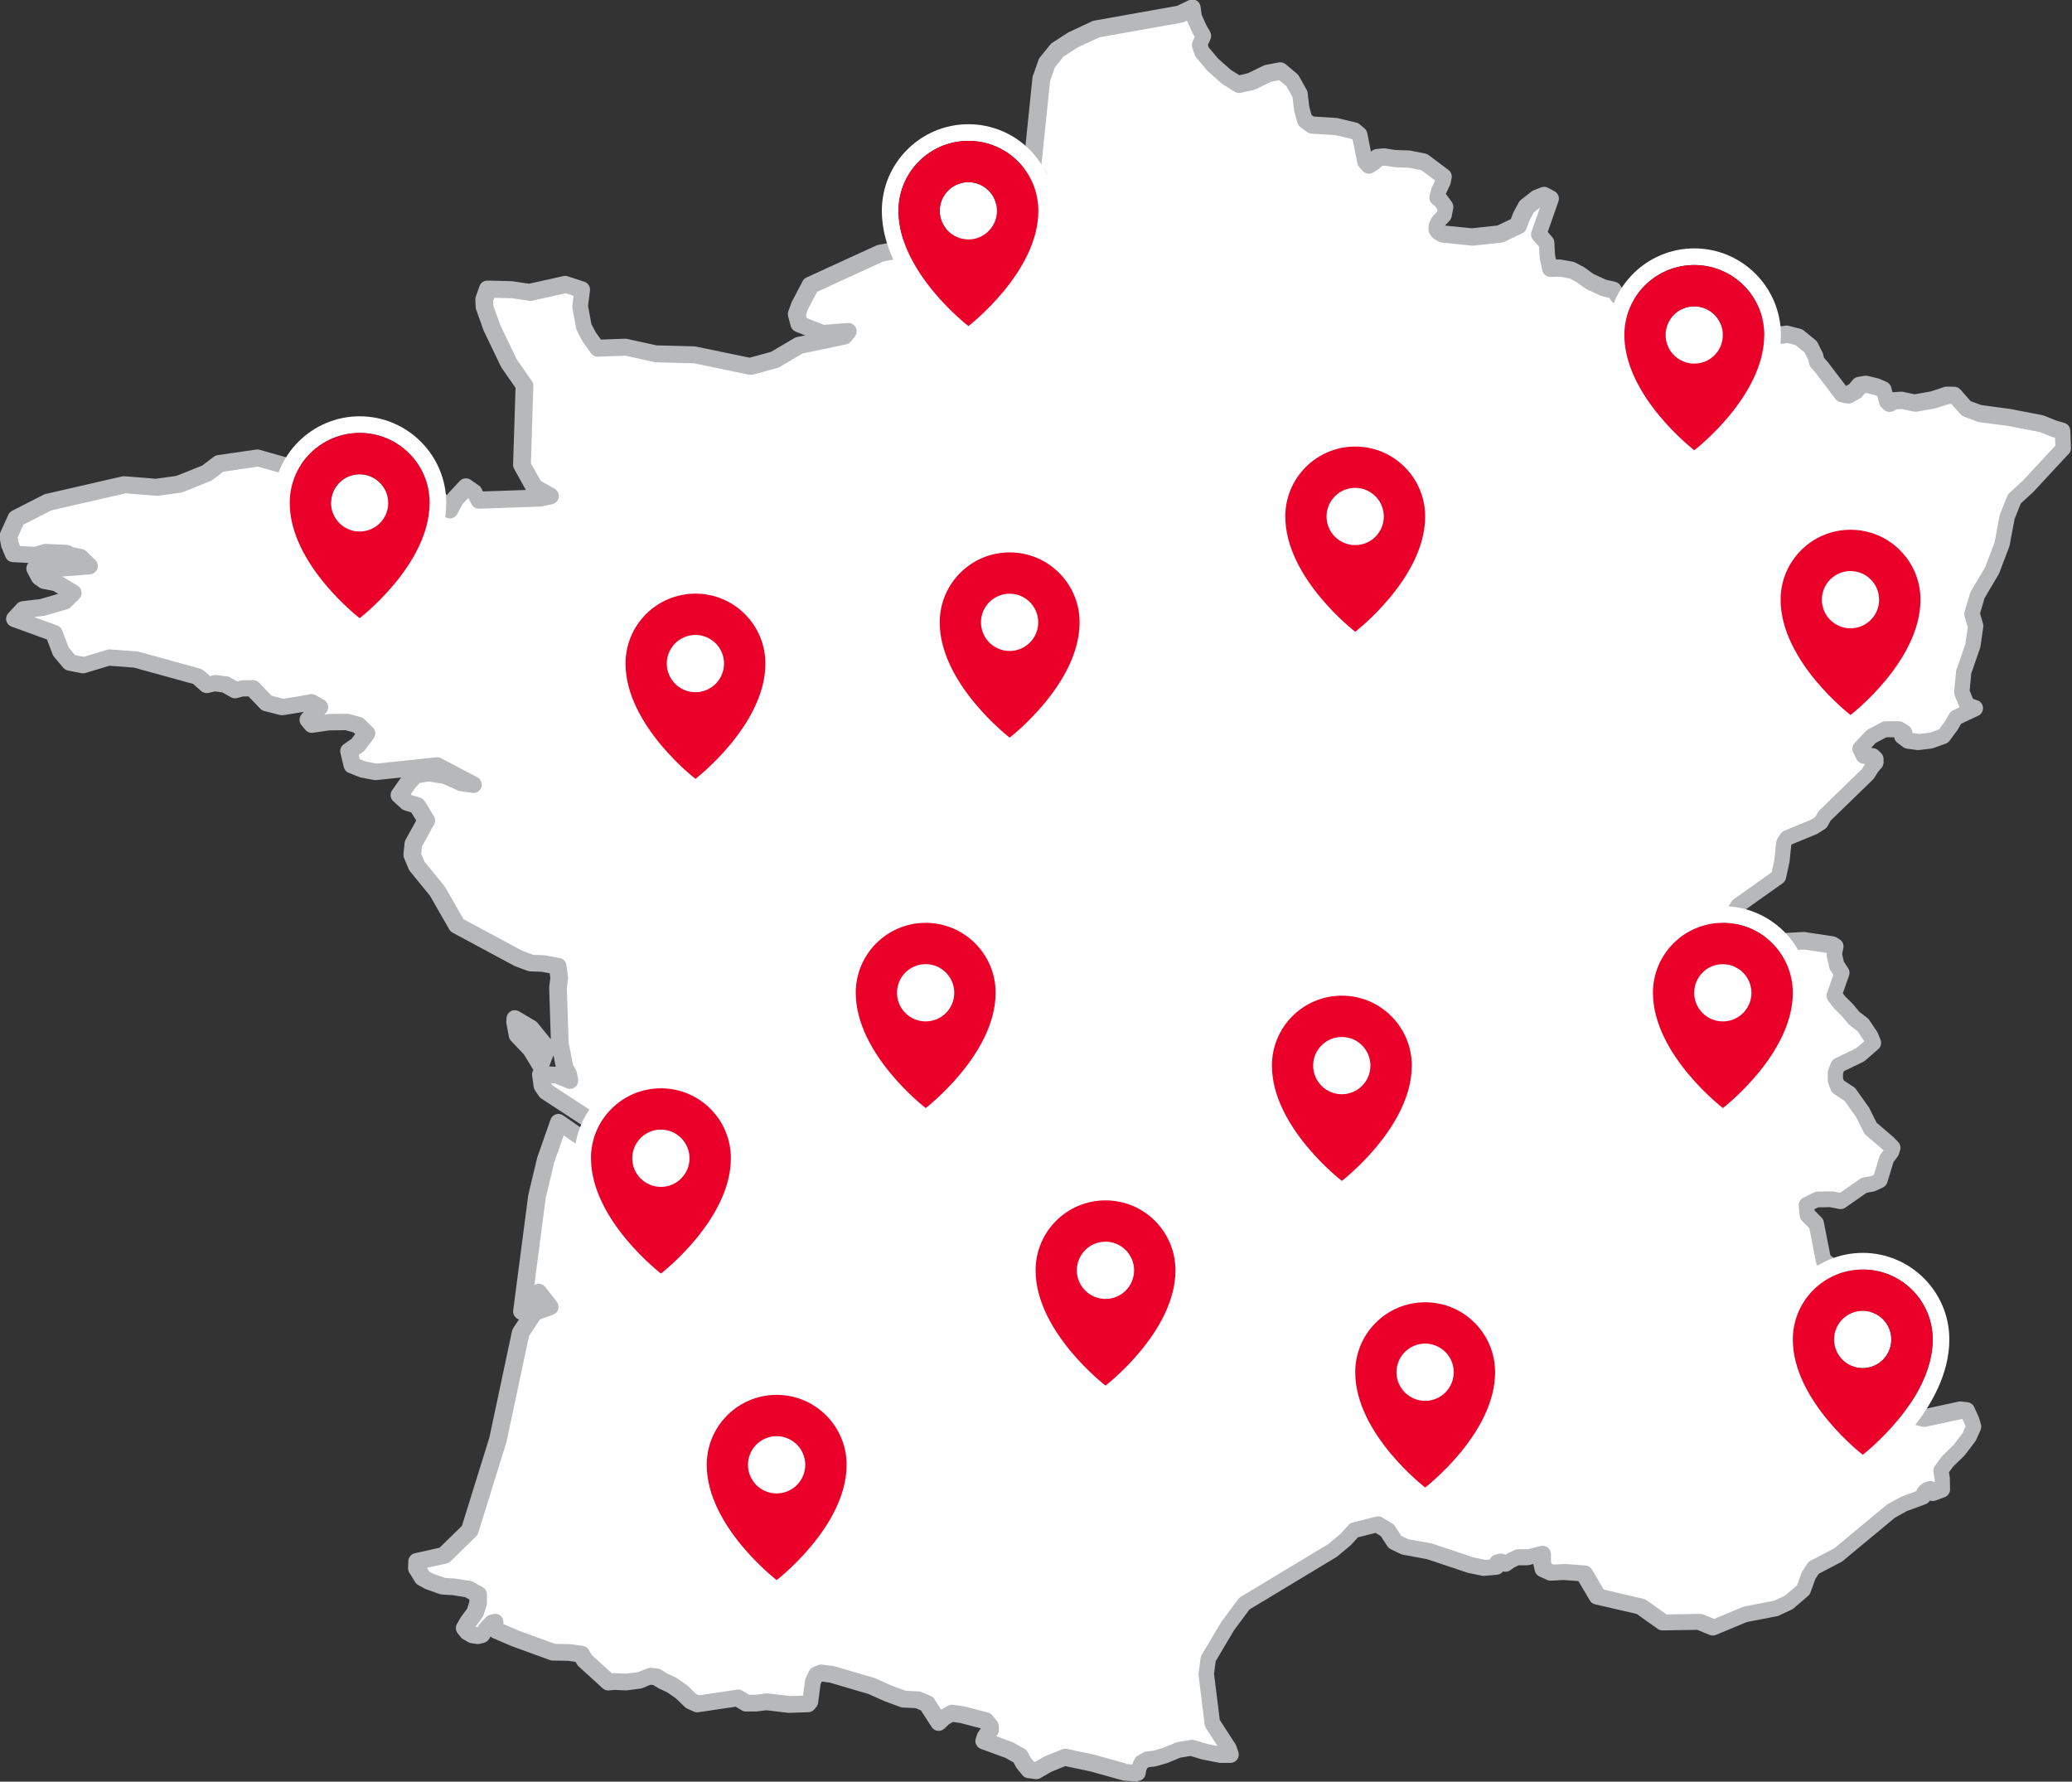
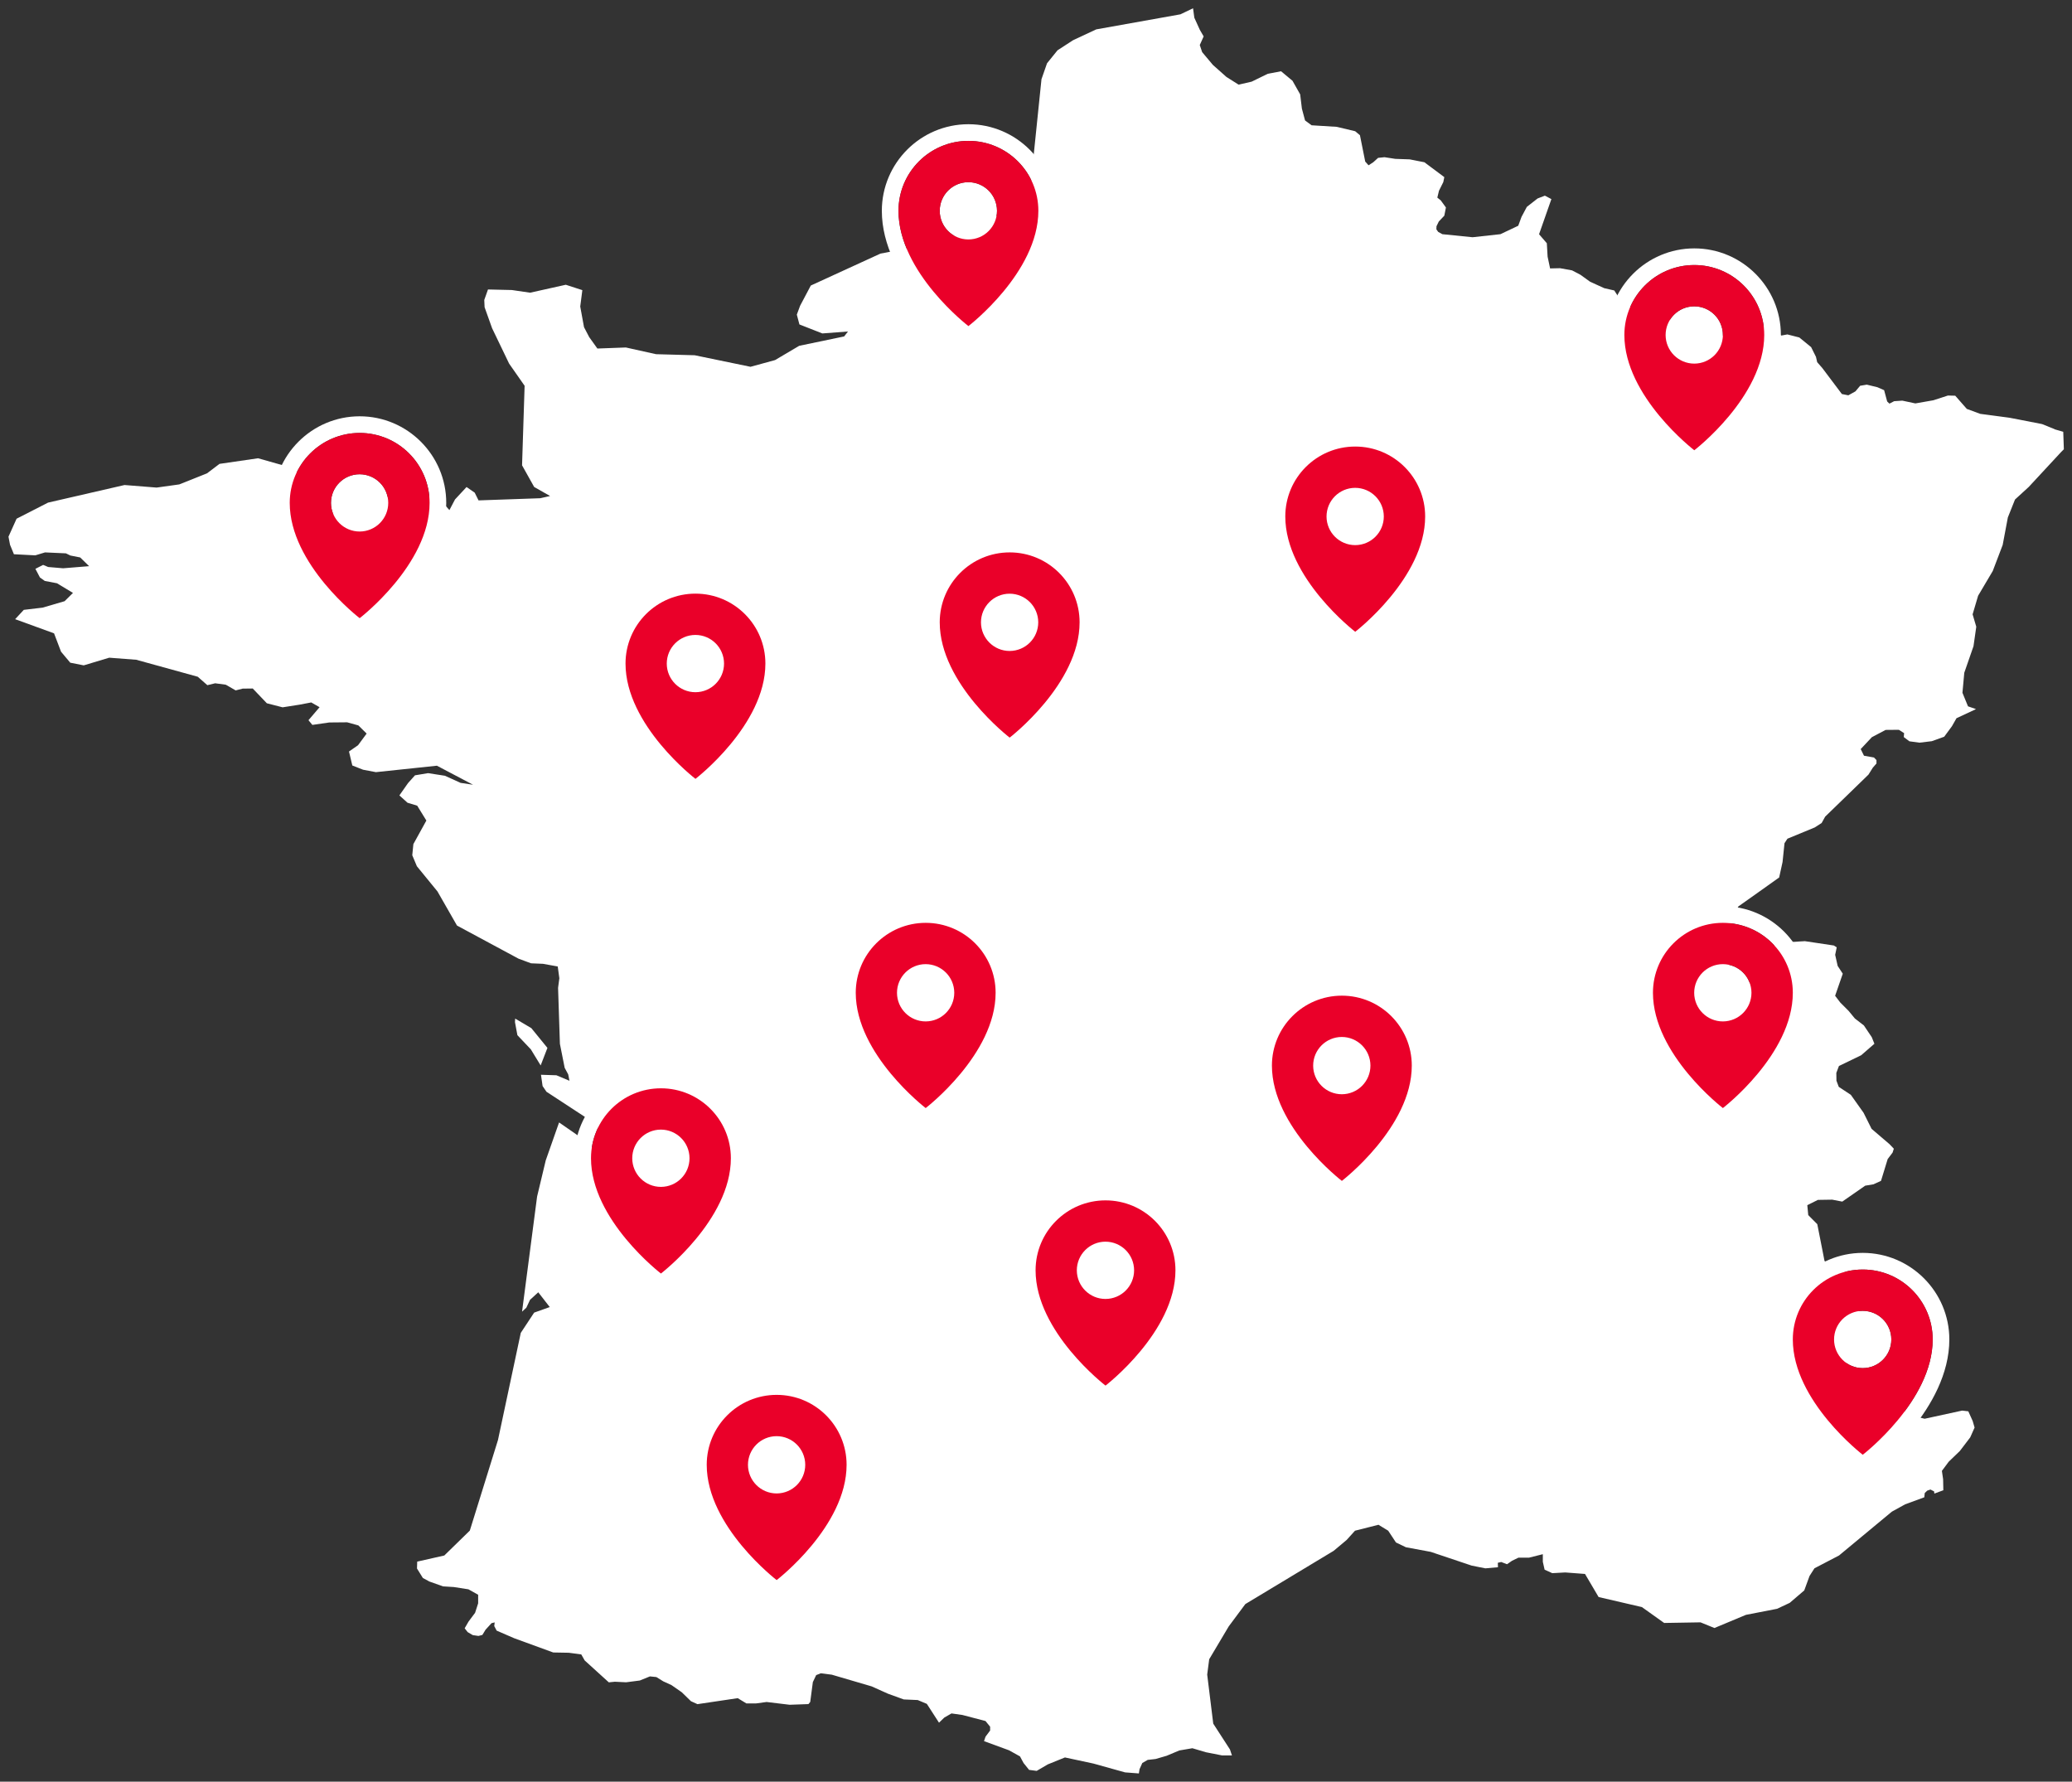
<svg xmlns="http://www.w3.org/2000/svg" viewBox="0 0 373.31 320.99">
  <rect x="0" y="0" width="373.31" height="320.99" fill="#333333" stroke="none" />
  <path d="m97.41 191.95 1.22-3.16-2.9-3.56-2.91-1.72-.04.63.44 2.36 2.42 2.55zm272.75-114.64-2.25-.91-5.76-1.12-5.37-.72-2.42-.89-2.09-2.38-1.32-.03-2.61.85-3.25.57-2.35-.5-1.48.1-.84.44-.41-.39-.55-2.04-1.22-.53-1.9-.46-1.2.2-.85 1.01-1.28.71-1.16-.23-3.54-4.7-.91-1.04-.22-.96-.87-1.75-2.13-1.74-2.15-.55-1.08.2-1.89-.89-.99-.61-1.74-.17-1.75.49-1.33 1.1-1.8.33-1.47-.33-.85-.82-.77-.44-2.2-.55-.93-1.2-2.26-.03-2.87.39-1.94.62h-1l-2.02-1.57-2.24-2.35-1.43-1.12-.63-.97-1.8-.41-2.55-1.16-1.75-1.26-1.51-.79-2.16-.39-1.79.04-.45-2.12-.14-2.42-1.4-1.62 2.22-6.33-1.17-.62-1.32.51-1.93 1.51-.96 1.8-.59 1.6-3.21 1.52-5.02.55-5.45-.55-.74-.41-.33-.46.02-.56.42-.86.99-1.04.29-1.48-.93-1.28-.62-.5.3-1.24.78-1.56.18-.89-3.59-2.68-2.65-.52-2.59-.09-1.95-.3-1.15.12-.86.78-.86.56-.6-.67-.95-4.75-.86-.72-3.32-.79-4.53-.28-1.18-.87-.57-2.13-.31-2.57-1.39-2.46-.74-.61-1.31-1.09-2.39.45-2.91 1.42-1.7.39-.65.15-2.2-1.39-2.44-2.17-1.93-2.3-.43-1.28.7-1.55-.69-1.19-.99-2.18-.23-1.7-2.28 1.09-15.16 2.71-4.19 1.96-2.79 1.81-1.89 2.34-1 2.87-1.64 15.95 1.09 1.5-1.3.77-1.02.92-3.25 4.18-4.76 3.24-9.3 3.16-8.84 1.7-12.54 5.75-1.93 3.65-.59 1.59.47 1.77 4.13 1.62 4.62-.35-.69.89-8.1 1.69-4.35 2.57-4.42 1.21-10.06-2.08-6.96-.19-5.44-1.21-5.13.19-1.47-2.05-.94-1.8-.68-3.72.38-2.95-2.98-.97-6.43 1.43-3.29-.48-4.3-.1-.67 1.89.06 1.31 1.35 3.78 3.07 6.38 2.79 3.99-.46 14.33 2.18 3.9 2.87 1.63-1.78.4-11.11.39-.69-1.39-1.47-1.02-2.08 2.24-1.01 1.92-2.01-2.27-10.5-.12-7.34 4.03-2.71-2.32-5.52-6.85-6.39-1.81-6.95 1.01-2.26 1.71-4.99 1.99-4.08.57-5.78-.46-13.78 3.17-5.67 2.9-1.46 3.24.28 1.46.7 1.7 3.85.2 1.76-.53 3.76.17.8.39 1.77.35 1.61 1.57-4.68.38-2.7-.23-.91-.38-1.39.71.82 1.56.87.62 2.2.42 2.88 1.74-1.51 1.49-3.96 1.16-3.39.4-1.56 1.68 7.01 2.55 1.26 3.31 1.66 1.98 2.43.48 4.59-1.38 4.86.37 11.09 3.06 1.73 1.52 1.41-.34 1.92.26 1.77 1.02 1.27-.32 1.81-.02 2.54 2.66 2.84.73 3.05-.48 2.11-.4 1.5.86-2 2.34.7.85 3.04-.44 3.23-.03 2.02.56 1.49 1.47-1.55 2.1-1.63 1.13.6 2.52 1.93.76 2.32.44 10.99-1.16 6.51 3.43-2.25-.34-2.82-1.28-3.03-.47-2.36.39-1.26 1.41-1.55 2.21 1.46 1.32 1.75.53 1.65 2.68-2.34 4.24-.2 2.01.83 1.98 3.71 4.54 3.52 6.15 11.08 5.96 2.26.84 2.15.09 2.66.48.29 2.12-.23 1.73.33 10.09.86 4.32.64 1.19.22 1.14-2.35-.99-2.78-.09.29 2.03.7 1.03 8.13 5.32 2.48 2.53 1.51 3 2.09 10.59 1.64 1.39.89 1.82-2.41-1.67-1.58-1.66-1.75-7.94-1.61-2.39-3.21-2.75-3.91-2.71-2.4 6.83-1.56 6.52-2.71 20.74.77-.71.67-1.43 1.48-1.35 2.07 2.66-2.81 1-2.41 3.65-4.11 19.31-5.07 16.31-4.6 4.49-4.88 1.1-.04 1.24 1.06 1.71 1.16.63 2.48.88 1.94.12 2.63.41 1.75.98v1.54l-.55 1.71-1.18 1.58-.7 1.21.54.69.92.54 1.02.15.71-.18.58-.95 1.07-1.17.57-.14-.08.66.43.82 3.18 1.38 7.02 2.56 2.8.05 2.25.3.61 1.08 4.35 3.95 1.09-.11 2.03.1 2.47-.32 1.82-.74 1.16.12 1.24.77 1.47.67 1.87 1.3 1.65 1.61 1.17.53 7.26-1.08 1.56.95h1.71l1.93-.26 4.15.5 3.39-.12.32-.39.47-3.57.6-1.26.82-.33 1.99.25 7.19 2.11 2.94 1.32 2.84 1.03 2.52.11 1.64.69 2.19 3.39.95-.92 1.3-.75 1.97.28 4.16 1.09.83 1.02v.69l-.83 1.11-.27.8 4.5 1.65 1.98 1.1.65 1.2.99 1.23 1.37.18 2-1.17 3.09-1.25 5.13 1.1 5.7 1.59 2.49.19.12-.77.5-1.11.97-.56 1.42-.16 1.99-.58 2.29-.96 2.35-.4 2.43.72 2.94.58h1.76l-.36-1.08-3.01-4.65-1.09-8.84.36-2.76 3.52-5.92 2.99-4.02 15.91-9.59 2.34-1.96 1.51-1.67 4.23-1.07.65.4 1.1.67 1.4 2.12 1.79.86 4.47.83.98.33 6.41 2.15 2.45.49 2.28-.2-.03-.8.62-.14 1.04.4.91-.63 1.14-.55h1.9l2.5-.63v1.37l.32 1.42 1.38.63 2.34-.13 3.56.27 2.45 4.16 7.8 1.81 4.01 2.86 6.55-.11 2.51 1.02 5.67-2.37 5.61-1.09 2.28-1.07 2.62-2.24.95-2.6.89-1.39 4.43-2.31 9.51-7.89 2.39-1.32 3.46-1.27.08-.77.45-.43.58-.2.66.34.04.39 1.62-.6-.04-1.99-.22-1.5 1.23-1.65 2.01-1.94 1.86-2.44.79-1.77-.34-1.18-.79-1.75-1.11-.13-6.76 1.47-1.53-.38-4.94-2.28-5.31-2.8-1.94-1.99-.71-2.02.59-1.29-.42-1.26-1.01-1.7.99-1.93 1.72-2.4.87-1.63 1.4-.42.69-.99-1.04-3.96-.57-.64-.96-.49-1.48-.06-2.57-.82-1.82-1.37-.36-1.85-.94-4.77-1.63-1.64-.17-1.79 1.91-.95 2.58-.04 1.81.35 4.13-2.87 1.5-.25 1.35-.62 1.2-3.92.89-1.18.22-.69-.78-.82-3.23-2.76-1.44-2.89-2.3-3.24-2.17-1.43-.42-1.11-.02-1.41.47-1.24 4.01-1.94 2.38-2.07-.48-1.19-1.42-2.11-1.62-1.25-1.12-1.36-1.49-1.49-.95-1.24 1.38-3.98-.92-1.4-.45-2 .28-1.35-.52-.33-5.21-.78-4.34.25-3.14 1.33-2.59 2.21-.31.48.15.4 1.21 2.03-2.19 2.14-3.32 1.66-2.33.17-1.02-.32.02-2.29 1.94-.84 1.77-1.49.63-2.11.25-1.48-1.79-1.79.25-1.1 1.18-2.08.7-1.84.94-1.59 3.67-2.6 3.68-2.62.61-2.78.35-3.39.53-.81 4.92-2.03 1.24-.8.64-1.15 3.92-3.8 3.88-3.77.79-1.26.65-.74v-.61l-.45-.47-1.8-.32-.59-1.2 2.01-2.14 2.48-1.31 2.38-.02.95.6-.06.71 1.01.76 1.8.25 2.24-.27 2.23-.8 1.4-1.9.82-1.44 3.51-1.64-1.44-.5-1-2.44.33-3.61 1.66-4.78.5-3.51-.66-2.23.99-3.35 2.64-4.46 1.79-4.7.93-4.95 1.29-3.23 2.47-2.26 5.86-6.32.47-.47-.11-3.15-1.54-.44z" fill="#fff" />
-   <path d="m205.13 320.99s-.08 0-.12 0l-2.49-.19c-.1 0-.19-.02-.29-.05l-5.7-1.59-4.59-.98-2.56 1.04-1.91 1.11c-.29.17-.62.24-.95.19l-1.37-.18c-.38-.05-.73-.25-.97-.55l-.99-1.23c-.06-.07-.11-.15-.15-.23l-.44-.82-1.5-.83-4.39-1.61c-.76-.28-1.16-1.12-.9-1.89l.27-.8c.05-.15.12-.29.22-.41l.4-.54-.05-.06-3.61-.95-1.37-.19-.69.4-.82.79c-.32.31-.77.47-1.21.41-.45-.05-.85-.3-1.09-.68l-1.94-3-.96-.41-2.25-.1c-.15 0-.3-.04-.45-.09l-2.84-1.04s-.07-.03-.1-.04l-2.85-1.28-6.98-2.05-1.42-.18-.23.48-.44 3.34c-.04.28-.15.54-.33.76l-.33.39c-.27.33-.67.53-1.1.54l-3.39.12c-.08 0-.15 0-.23 0l-3.96-.47-1.74.22c-.06 0-.12.01-.18.01h-1.71c-.25 0-.55-.06-.79-.21l-1.09-.66-6.72 1c-.28.04-.57 0-.84-.12l-1.17-.53c-.16-.07-.31-.17-.43-.29l-1.57-1.53-1.66-1.15-1.35-.61c-.06-.03-.11-.06-.17-.09l-.96-.59-.45-.05-1.47.6c-.12.05-.25.08-.38.1l-2.47.32c-.09.01-.17.01-.26 0l-1.92-.09-.98.1c-.43.05-.84-.1-1.16-.38l-4.35-3.96c-.12-.11-.22-.24-.3-.38l-.24-.43-1.42-.19-2.72-.04c-.17 0-.33-.03-.49-.09l-7.02-2.56-3.26-1.41c-.15-.07-.29-.16-.41-.27l-.28.46c-.21.33-.53.58-.92.67l-.71.18c-.19.05-.39.06-.58.03l-1.02-.15c-.19-.03-.38-.09-.54-.19l-.92-.54c-.16-.09-.31-.22-.42-.37l-.54-.69c-.38-.48-.42-1.14-.12-1.67l.7-1.21c.03-.05.06-.1.1-.15l1.03-1.38.4-1.25v-.42l-.76-.42-2.29-.36-1.87-.11c-.14 0-.28-.04-.41-.08l-2.48-.88c-.08-.03-.15-.06-.22-.1l-1.16-.63c-.23-.12-.42-.3-.56-.53l-1.06-1.71c-.16-.25-.24-.54-.23-.84l.04-1.24c.02-.68.5-1.27 1.17-1.42l4.46-1 4.03-3.93 4.94-15.88 4.09-19.24c.04-.18.11-.36.21-.51l1.04-1.57c-.08-.03-.16-.06-.24-.1-.56-.29-.88-.9-.8-1.53l2.71-20.74c0-.05.02-.1.03-.15l1.56-6.52s.03-.1.04-.15l2.39-6.83c.16-.44.51-.79.95-.93.45-.14.93-.07 1.32.19l3.91 2.71s.08.06.12.09l2.47 2.12-.24-.48-2.2-2.25-8-5.23c-.17-.11-.31-.25-.42-.42l-.7-1.03c-.13-.19-.21-.41-.24-.63l-.29-2.03c-.05-.36.03-.73.23-1.03-.01-.02-.02-.03-.03-.05l-1.69-2.77-2.31-2.43c-.2-.21-.33-.47-.39-.76l-.44-2.36c-.02-.13-.03-.25-.02-.38l.04-.63c.04-.52.34-.98.8-1.22s1.01-.22 1.46.04l2.91 1.72c.15.09.29.21.4.34l2.41 2.96-.3-9.26c0-.08 0-.17.01-.25l.2-1.53-.11-.84-1.48-.27-2.04-.08c-.16 0-.31-.04-.46-.09l-2.26-.84c-.07-.02-.13-.05-.19-.09l-11.08-5.96c-.25-.13-.45-.33-.59-.58l-3.46-6.04-3.63-4.45c-.09-.11-.17-.24-.22-.37l-.83-1.98c-.1-.23-.13-.48-.11-.72l.2-2.01c.02-.2.08-.4.18-.58l1.92-3.47-.89-1.45-1.21-.37c-.21-.06-.41-.17-.57-.32l-1.46-1.33c-.56-.51-.65-1.35-.22-1.97l1.55-2.21s.05-.07.08-.1l-4.47.47c-.15.01-.29 0-.44-.02l-2.32-.44c-.09-.02-.18-.04-.27-.08l-1.93-.76c-.46-.18-.79-.57-.91-1.05l-.6-2.52c-.14-.6.09-1.23.6-1.58l1.42-.99.63-.86-.29-.29-1.44-.4-2.92.03-2.94.43c-.51.08-1.04-.12-1.37-.52l-.71-.85c-.47-.56-.46-1.38.01-1.94l.39-.46-.58.11-3.1.49c-.2.03-.41.02-.61-.03l-2.84-.73c-.27-.07-.52-.21-.71-.42l-2.09-2.19h-.98l-1.09.29c-.38.09-.78.04-1.12-.15l-1.51-.87-1.35-.18-1.14.27c-.48.11-.98-.01-1.34-.33l-1.47-1.29-10.62-2.93-4.44-.34-4.33 1.3c-.23.07-.48.08-.72.04l-2.43-.48c-.33-.07-.64-.25-.86-.51l-1.66-1.98c-.11-.13-.19-.27-.25-.43l-1.01-2.67-6.37-2.32c-.47-.17-.83-.57-.95-1.06s.02-1 .36-1.37l1.56-1.68c.24-.26.57-.43.92-.47l3.26-.38 3.24-.95-.9-.54-1.93-.37c-.21-.04-.41-.13-.59-.25l-.87-.62c-.19-.14-.35-.32-.46-.53l-.82-1.56c-.19-.35-.22-.77-.1-1.15.06-.2.17-.39.31-.54l-2.83-.15c-.58-.03-1.09-.39-1.31-.93l-.7-1.7c-.04-.09-.07-.19-.08-.29l-.28-1.46c-.06-.3-.02-.62.11-.9l1.46-3.24c.14-.31.38-.56.68-.72l5.67-2.9c.11-.06.23-.1.35-.13l13.78-3.17c.15-.03.3-.04.46-.03l5.62.45 3.73-.52 4.63-1.85 2.1-1.59c.2-.15.44-.25.69-.29l6.95-1.01c.21-.03.42-.02.62.04l6.39 1.81c.3.08.56.26.76.5l5.43 6.75 1.82 1.56 6.43-3.53c.23-.12.5-.21.74-.19l10.5.12c.42 0 .83.19 1.11.51l.57.65c.06-.11.14-.22.23-.32l2.08-2.24c.51-.55 1.34-.64 1.96-.21l1.47 1.02c.21.14.38.34.49.56l.26.52 7.73-.27-2.11-3.79c-.13-.24-.2-.51-.19-.78l.44-13.83-2.5-3.59c-.05-.07-.09-.14-.12-.21l-3.07-6.38s-.04-.1-.06-.15l-1.35-3.78c-.05-.14-.08-.29-.08-.44l-.06-1.31c0-.19.02-.39.08-.57l.67-1.89c.21-.6.78-1 1.41-1h.04l4.3.1c.06 0 .12 0 .18.02l3.02.44 6.16-1.37c.26-.06.54-.05.79.04l2.98.97c.68.22 1.11.9 1.02 1.62l-.35 2.72.6 3.27.79 1.51.94 1.31 4.32-.16c.13 0 .26 0 .38.03l5.3 1.17 6.82.18c.09 0 .18.01.26.03l9.71 2.01 3.87-1.06 4.18-2.47c.14-.08.3-.14.46-.18l1.5-.31-1.71-.67c-.44-.17-.78-.55-.9-1.01l-.47-1.77c-.08-.3-.06-.61.04-.9l.58-1.59c.02-.06.05-.12.08-.18l1.92-3.65c.15-.29.4-.53.7-.66l12.54-5.75c.11-.05.22-.09.34-.11l8.74-1.68 9.01-3.07 4.4-3 3.11-4c.05-.07.11-.13.18-.19l1.02-.92s.08-.07.12-.1l-.12-.17c-.22-.3-.32-.67-.28-1.03l1.64-15.95c.01-.12.04-.23.08-.34l1-2.87c.06-.16.14-.31.25-.45l1.89-2.34c.1-.12.22-.23.35-.31l2.79-1.81c.06-.04.12-.07.18-.1l4.19-1.96c.12-.06.24-.09.37-.12l14.96-2.67 2.1-1.01c.43-.21.94-.19 1.36.03.42.23.71.64.77 1.12l.2 1.48.86 1.91.65 1.12c.24.42.27.93.07 1.37l-.46 1.02.15.45 1.68 2 2.27 2.02 1.57.99 1.57-.37 2.76-1.35c.12-.06.25-.1.38-.13l2.39-.45c.44-.08.9.04 1.24.32l2.04 1.71c.14.12.26.26.35.42l1.39 2.46c.1.17.16.36.18.56l.29 2.46.41 1.52.4.29 4.09.26c.09 0 .17.02.25.04l3.32.79c.23.05.44.16.61.31l.86.72c.26.22.44.52.51.86l.67 3.36.11-.1c.24-.21.53-.35.85-.38l1.15-.12c.13-.01.26-.01.39 0l1.87.29 2.5.09c.08 0 .16.01.24.03l2.65.52c.22.04.43.14.61.27l3.59 2.68c.46.35.69.93.57 1.49l-.18.89c-.03.13-.07.26-.13.38l-.74 1.56c.06.06.11.12.15.18l.93 1.28c.24.34.34.76.26 1.17l-.29 1.48c-.05.28-.19.54-.39.75l-.81.85 4.82.49 4.62-.5 2.43-1.15.38-1.02c.02-.06.05-.12.08-.18l.96-1.8c.1-.18.24-.35.4-.48l1.93-1.51c.12-.09.25-.17.39-.22l1.32-.51c.41-.16.86-.13 1.24.08l1.17.62c.65.35.96 1.12.71 1.82l-1.93 5.51.83.96c.22.25.34.57.36.9l.13 2.31.17.79h.55c.1-.01.2 0 .3.01l2.16.39c.15.03.29.08.42.14l1.51.79c.06.03.13.07.18.11l1.63 1.17 2.27 1.04 1.65.37c.38.09.72.32.93.65l.49.76 1.23.97c.06.04.11.09.16.15l2.16 2.27 1.52 1.18h.25l1.73-.55c.08-.03.17-.05.25-.06l2.87-.39c.08 0 .15-.01.23-.01l2.26.03c.46 0 .88.22 1.16.58l.61.79 1.7.43c.13.03.26.08.38.15l.77.44c.11.06.21.14.3.23l.54.53.76.17 1.11-.21 1.04-.85c.16-.13.35-.23.55-.29l1.75-.49c.18-.05.37-.07.55-.05l1.74.17c.23.02.45.09.64.21l.92.56 1.38.65.61-.11c.21-.04.43-.03.64.02l2.15.55c.21.05.41.15.58.29l2.13 1.74c.17.13.3.3.39.49l.87 1.75c.05.11.09.22.12.34l.13.58.66.75s.05.06.07.09l3.25 4.26.56-.31.67-.8c.23-.27.55-.46.9-.52l1.2-.2c.2-.03.4-.03.6.02l1.9.46c.08.02.17.05.24.08l1.22.53c.42.18.73.54.85.99l.24.88h.01l1.48-.1c.14 0 .28 0 .41.03l2.06.44 2.86-.5 2.51-.82c.16-.05.32-.08.5-.07l1.32.03c.42.01.81.19 1.09.51l1.84 2.09 1.91.7 5.2.7 5.84 1.13c.09.02.18.04.27.08l2.18.88 1.47.42c.62.18 1.06.74 1.08 1.39l.11 3.15c.01.41-.14.82-.44 1.11l-.47.47-5.82 6.28s-.06.06-.09.09l-2.21 2.03-1.11 2.77-.91 4.81c-.02.09-.04.17-.07.25l-1.79 4.7c-.03.08-.07.16-.11.23l-2.54 4.3-.81 2.75.53 1.81c.06.21.08.42.05.63l-.5 3.51c-.01.1-.04.19-.07.28l-1.6 4.61-.28 3.07.6 1.47.8.28c.58.2.97.73 1 1.34s-.31 1.18-.86 1.43l-3.08 1.44-.58 1.02c-.03.05-.06.1-.1.15l-1.4 1.9c-.18.24-.42.42-.7.52l-2.23.8c-.11.04-.22.06-.33.08l-2.24.27c-.13.01-.26.01-.39 0l-1.8-.25c-.25-.04-.49-.13-.69-.29l-1.01-.76c-.33-.25-.54-.61-.59-1h-1.4l-1.94 1.03-.81.87.53.09c.31.05.59.2.81.42l.47.47c.28.29.44.68.43 1.08v.61c-.02.35-.15.7-.39.96l-.57.65-.73 1.16c-.06.1-.14.2-.23.28l-7.63 7.41-.53.96c-.12.21-.29.4-.49.53l-1.24.8c-.08.05-.16.09-.25.13l-4.49 1.85-.08.12-.32 3.03c0 .06-.02.11-.03.17l-.61 2.78c-.08.36-.29.68-.6.9l-7.1 5.04-.71 1.21-.66 1.72c-.03.07-.06.14-.1.21l-1.09 1.96 1.2 1.21c.34.34.5.83.42 1.31l-.25 1.48c-.01.06-.03.12-.04.18l-.63 2.11c-.08.28-.25.53-.47.72l-1.77 1.49c-.11.09-.24.17-.37.23l-1.05.46v.09l1.43-.11 2.85-1.42 1.17-1.15-.61-1.02c-.05-.08-.09-.17-.12-.25l-.15-.4c-.16-.45-.1-.94.16-1.34l.31-.48c.08-.12.17-.22.28-.32l2.59-2.21c.12-.1.25-.18.39-.24l3.14-1.33c.16-.07.33-.11.5-.12l4.34-.25c.1 0 .2 0 .31.01l5.21.78c.21.03.41.11.58.22l.52.33c.53.33.79.96.66 1.57l-.22 1.04.32 1.41.77 1.17c.26.39.32.88.16 1.32l-1.12 3.21.4.52 1.42 1.42s.07.07.1.11l1.01 1.23 1.48 1.15c.13.1.24.22.33.35l1.42 2.11c.06.09.11.18.15.28l.48 1.19c.24.59.07 1.27-.41 1.69l-2.38 2.07c-.1.09-.21.16-.33.22l-3.48 1.68-.16.42v.86l.17.41 1.76 1.16c.16.1.29.23.4.38l2.3 3.24c.04.06.08.13.12.2l1.3 2.61 3 2.57s.08.07.11.1l.78.82c.38.4.51.97.34 1.49l-.22.69c-.05.16-.13.31-.23.45l-.73.97-1.12 3.67c-.13.41-.42.74-.81.92l-1.35.62c-.12.06-.25.09-.38.12l-1.17.2-3.85 2.68c-.33.23-.74.32-1.14.24l-1.66-.32-2.09.03-.68.34.02.23 1.25 1.25c.21.21.35.48.41.77l1.19 6.06 1.15.87 2.13.68 1.28.05c.22 0 .43.06.63.17l.96.49c.16.08.31.2.43.33l.57.64c.16.18.27.39.33.62l1.04 3.96c.11.42.03.87-.22 1.23l-.69 1c-.19.28-.48.49-.8.58l-.81.24-.57 1.08c-.03.06-.07.11-.1.17l-1.65 2.31-.56 1.09.59.99c.05.09.1.19.13.29l.42 1.26c.12.36.1.75-.06 1.1l-.34.74.4 1.14 1.54 1.58 5.1 2.69 4.74 2.18 1.06.26 6.42-1.39c.16-.03.33-.04.49-.02l1.11.13c.52.06.98.39 1.2.87l.79 1.75c.03.07.05.13.08.2l.34 1.17c.1.34.07.7-.07 1.03l-.79 1.77c-.05.11-.11.21-.18.3l-1.86 2.44c-.05.06-.1.12-.15.17l-1.92 1.86-.78 1.05.13.88c0 .06.01.12.02.19l.04 1.99c.01.64-.38 1.22-.98 1.44l-1.62.6c-.33.12-.7.12-1.03 0-.17.3-.45.54-.78.66l-3.35 1.23-2.17 1.2-9.4 7.8c-.08.07-.17.13-.26.18l-4.08 2.13-.59.92-.89 2.45c-.09.24-.24.46-.44.63l-2.62 2.24c-.1.09-.22.16-.34.22l-2.28 1.07c-.11.05-.23.09-.35.11l-5.46 1.06-5.53 2.31c-.36.15-.78.16-1.15 0l-2.22-.91-6.25.1c-.3.01-.63-.09-.89-.28l-3.77-2.68-7.51-1.74c-.4-.09-.75-.35-.95-.7l-2.05-3.48-2.69-.2-2.25.12c-.23 0-.48-.03-.7-.13l-1.38-.63c-.43-.19-.74-.58-.84-1.03l-.27-1.21-.71.18c-.12.03-.24.05-.37.05h-1.56l-.73.35-.81.56c-.38.26-.85.33-1.28.2-.25.33-.63.55-1.07.59l-2.28.2c-.14.01-.29 0-.43-.02l-2.45-.5c-.06-.01-.12-.03-.18-.05l-7.29-2.44-4.36-.81c-.13-.02-.25-.07-.37-.12l-1.79-.86c-.25-.12-.45-.3-.6-.53l-1.21-1.84-.93-.57-3.17.8-1.21 1.33c-.05.05-.1.1-.15.14l-2.34 1.96c-.06.05-.12.09-.19.13l-15.65 9.44-2.77 3.72-3.32 5.59-.3 2.27 1.03 8.31 2.82 4.36c.07.1.12.22.16.33l.37 1.08c.15.46.08.96-.2 1.35s-.73.63-1.22.63h-1.76c-.11.03-.2 0-.29-.02l-2.94-.58s-.09-.02-.13-.03l-2.1-.62-1.84.31-2.13.89c-.05.02-.11.04-.16.06l-1.99.58c-.08.02-.17.04-.25.05l-1.11.13-.28.16-.21.48-.09.58c-.12.74-.75 1.27-1.48 1.27zm-2.22-3.18 1.07.08.4-.9c.13-.29.35-.53.62-.69l.97-.56c.18-.1.37-.17.58-.19l1.29-.15 1.79-.52 2.21-.93c.11-.04.22-.08.33-.09l2.35-.4c.23-.04.46-.03.68.04l2.36.7 1.8.36-2.09-3.23c-.12-.19-.2-.41-.23-.63l-1.09-8.84c-.02-.12-.02-.25 0-.38l.36-2.76c.03-.2.09-.4.2-.57l3.52-5.92s.06-.09.09-.13l2.99-4.02c.12-.16.26-.29.43-.39l15.81-9.53 2.17-1.82 1.44-1.59c.2-.22.46-.38.74-.45l4.23-1.07c.39-.1.81-.04 1.16.18l1.75 1.07c.19.11.35.27.47.45l1.17 1.78 1.24.59 4.27.79c.07.01.13.03.2.05l7.3 2.45 2.15.43.78-.07c.18-.44.57-.78 1.06-.89l.62-.14c.29-.06.59-.04.87.07l.3.12.26-.18c.07-.04.14-.08.21-.12l1.14-.55c.2-.1.42-.15.65-.15h1.71l2.32-.58c.45-.12.93-.01 1.29.27s.58.72.58 1.19v1.19l.11.53.37.17 1.98-.11h.19l3.57.27c.49.04.93.31 1.18.74l2.12 3.6 7.17 1.67c.19.04.37.12.53.24l3.61 2.57 6.06-.1c.21 0 .4.04.59.11l1.93.79 5.1-2.13c.09-.04.19-.07.29-.09l5.43-1.06 1.93-.9 2.17-1.85.81-2.23c.04-.1.09-.2.15-.3l.89-1.39c.14-.22.34-.4.57-.52l4.29-2.24 9.39-7.79c.07-.06.15-.11.23-.16l2.39-1.32c.07-.04.14-.07.21-.09l2.59-.96c.06-.29.21-.55.42-.76l.45-.43c.16-.15.35-.27.56-.34l.58-.2c.38-.13.81-.1 1.17.08l.11.05v-.45l-.22-1.41c-.06-.39.04-.8.28-1.12l1.23-1.65c.05-.07.1-.13.16-.18l1.92-1.86 1.69-2.21.49-1.11-.16-.54-.41-.87-6.51 1.41c-.23.05-.46.04-.68 0l-1.53-.38c-.09-.02-.18-.05-.27-.09l-4.94-2.28-5.38-2.84c-.14-.07-.27-.17-.38-.28l-1.93-1.99c-.15-.16-.27-.34-.34-.55l-.71-2.02c-.13-.37-.11-.76.05-1.12l.34-.75-.18-.54-.93-1.56c-.26-.44-.28-.99-.05-1.45l.99-1.93c.03-.07.07-.13.11-.19l1.66-2.32.82-1.54c.19-.35.51-.62.89-.73l.9-.27-.77-2.95-.14-.16-.41-.21-1.15-.04c-.14 0-.27-.03-.4-.07l-2.57-.82c-.16-.05-.31-.13-.45-.23l-1.82-1.37c-.29-.22-.5-.55-.57-.91l-1.21-6.17-1.31-1.31c-.25-.25-.4-.57-.43-.92l-.17-1.79c-.06-.62.27-1.21.83-1.48l1.91-.95c.2-.1.42-.15.64-.16l2.58-.04c.09 0 .2 0 .3.03l1.19.23 3.61-2.51c.18-.13.39-.21.61-.25l1.31-.22.56-.26 1-3.28c.05-.17.13-.32.24-.46l.51-.67-.02-.02-3.17-2.71c-.15-.13-.28-.29-.37-.47l-1.39-2.78-2.07-2.91-1.93-1.28c-.26-.17-.46-.42-.58-.72l-.42-1.11c-.06-.16-.1-.34-.1-.51l-.02-1.42c0-.19.03-.38.1-.56l.47-1.24c.14-.36.4-.65.75-.82l3.83-1.86 1.43-1.24-.02-.05-1.2-1.77-1.43-1.1c-.09-.07-.17-.15-.24-.23l-1.07-1.3-1.44-1.44s-.09-.1-.13-.15l-.95-1.24c-.31-.4-.39-.93-.23-1.4l1.14-3.28-.51-.78c-.1-.15-.17-.32-.21-.5l-.45-2c-.05-.21-.05-.42 0-.63v-.04l-4.04-.61-3.93.22-2.69 1.14-1.9 1.63.85 1.43c.36.6.26 1.36-.24 1.84l-2.19 2.14c-.11.11-.24.2-.38.27l-3.32 1.66c-.18.09-.37.14-.56.15l-2.33.17c-.19.01-.38 0-.56-.07l-1.02-.32c-.63-.2-1.05-.78-1.05-1.44v-2.29c.02-.59.37-1.13.92-1.37l1.74-.76 1.26-1.06.48-1.59.11-.63-1.24-1.25c-.36-.36-.51-.89-.4-1.39l.25-1.1c.03-.14.09-.28.16-.41l1.13-1.98.66-1.74c.03-.08.07-.16.11-.23l.94-1.59c.11-.18.25-.34.42-.46l6.88-4.89.47-2.13.35-3.3c.03-.24.11-.46.24-.67l.53-.81c.17-.25.4-.45.68-.57l4.79-1.98.81-.52.46-.82c.07-.13.16-.25.27-.35l7.66-7.44.56-.9-.46-.08c-.47-.08-.88-.39-1.09-.82l-.58-1.2c-.27-.56-.17-1.23.25-1.69l2.01-2.14c.11-.12.25-.22.39-.3l2.48-1.31c.21-.11.45-.17.69-.17l2.38-.02h.01c.29 0 .56.08.8.23l.95.6c.44.28.7.76.7 1.27l.04.03 1.23.17 1.88-.22 1.64-.59 1.08-1.46.78-1.36c.15-.27.39-.48.67-.62l1.18-.55-.86-2.1c-.09-.22-.13-.46-.11-.7l.33-3.61c.01-.12.04-.24.08-.36l1.61-4.64.43-3.04-.57-1.92c-.08-.28-.08-.57 0-.85l.99-3.35c.04-.12.08-.23.15-.34l2.57-4.35 1.69-4.46.91-4.82c.02-.09.04-.19.08-.28l1.29-3.23c.08-.21.21-.4.38-.55l2.42-2.22 5.87-6.32-.05-1.41-.5-.14s-.1-.03-.14-.05l-2.12-.85-5.62-1.09-5.28-.7c-.11-.01-.22-.04-.32-.08l-2.42-.89c-.23-.09-.44-.23-.61-.42l-1.66-1.88h-.41l-2.37.76c-.07.02-.13.04-.2.05l-3.25.57c-.19.03-.39.03-.57-.01l-2.14-.46-.95.06-.56.29c-.57.3-1.27.2-1.73-.24l-.41-.39c-.2-.19-.34-.43-.41-.7l-.36-1.34-.44-.19-1.48-.36-.35.06-.49.59c-.12.14-.26.26-.42.35l-1.28.71c-.31.17-.67.23-1.03.16l-1.16-.23c-.36-.07-.68-.28-.9-.57l-3.5-4.65-.88-1c-.17-.19-.28-.42-.34-.66l-.18-.78-.65-1.3-1.62-1.32-1.51-.39-.76.14c-.31.05-.62.01-.91-.12l-1.88-.89s-.1-.05-.14-.08l-.69-.42-1.11-.11-1.18.33-1.09.9c-.2.16-.43.27-.68.32l-1.8.33c-.2.04-.41.03-.6-.01l-1.47-.33c-.27-.06-.52-.19-.72-.39l-.71-.69-.43-.24-2-.5c-.33-.08-.62-.27-.82-.54l-.48-.62-1.42-.02-2.63.36-1.82.58c-.15.05-.3.07-.45.07h-1c-.33 0-.66-.11-.92-.31l-2.02-1.57c-.06-.05-.11-.1-.17-.15l-2.16-2.27-1.35-1.05c-.13-.1-.24-.23-.33-.37l-.29-.46-1.2-.27c-.1-.02-.2-.06-.29-.1l-2.55-1.16c-.09-.04-.17-.09-.25-.15l-1.66-1.2-1.21-.63-1.79-.32-1.64.04h-.04c-.71 0-1.32-.49-1.47-1.19l-.45-2.12c-.02-.08-.03-.15-.03-.23l-.11-1.91-1.07-1.23c-.35-.41-.46-.97-.28-1.48l1.52-4.33-1.12.88-.76 1.43-.56 1.5c-.14.37-.41.67-.76.83l-3.21 1.52c-.15.07-.31.12-.48.14l-5.02.55c-.1.01-.21.01-.31 0l-5.45-.55c-.2-.02-.39-.08-.57-.18l-.74-.41c-.2-.11-.37-.26-.5-.44l-.33-.46c-.19-.27-.29-.59-.28-.92l.02-.56c0-.21.06-.42.15-.61l.42-.86c.07-.14.16-.27.26-.38l.69-.72.08-.42-.43-.59-.46-.37c-.45-.36-.65-.96-.52-1.52l.3-1.24c.03-.11.07-.22.12-.32l.59-1.17-2.51-1.88-2.2-.43-2.47-.09c-.06 0-.12 0-.17-.02l-1.76-.27-.47.05-.5.45c-.06.05-.12.1-.19.15l-.86.56c-.62.41-1.45.29-1.94-.26l-.6-.67c-.18-.2-.3-.44-.35-.7l-.85-4.23-.18-.15-2.85-.68-4.4-.28c-.29-.02-.56-.12-.79-.29l-1.18-.87c-.28-.2-.47-.49-.56-.82l-.57-2.13c-.02-.07-.03-.14-.04-.21l-.27-2.27-1.1-1.96-1.29-1.08-1.5.28-2.73 1.34c-.1.05-.21.09-.32.11l-2.35.54c-.39.09-.8.02-1.14-.19l-2.2-1.39c-.07-.04-.14-.09-.2-.15l-2.44-2.17c-.06-.05-.11-.1-.15-.16l-1.93-2.3c-.12-.14-.21-.31-.27-.48l-.43-1.28c-.12-.36-.1-.75.05-1.1l.38-.85-.3-.52s-.05-.09-.07-.14l-.99-2.18s-.03-.06-.04-.09l-.46.22c-.12.06-.25.1-.38.12l-14.97 2.67-3.91 1.83-2.5 1.62-1.58 1.95-.86 2.46-1.57 15.2.75 1.03c.25.34.34.77.25 1.18-.08.41-.34.77-.7.99l-1.17.69-.81.73-3.17 4.08c-.1.12-.21.23-.34.32l-4.76 3.24c-.11.08-.23.14-.36.18l-9.3 3.16c-.07.02-.13.04-.2.05l-8.66 1.66-11.92 5.46-1.64 3.11-.39 1.05.15.58 3.1 1.22 4.28-.33c.6-.06 1.15.26 1.43.78s.23 1.16-.13 1.63l-.69.89c-.22.28-.53.48-.88.55l-7.86 1.64-4.14 2.44c-.11.07-.24.12-.37.16l-4.42 1.21c-.23.06-.47.07-.7.02l-9.93-2.06-6.83-.18c-.1 0-.19-.01-.28-.03l-5.25-1.16-4.93.18c-.51.03-.98-.21-1.27-.62l-1.47-2.05c-.04-.06-.08-.12-.11-.18l-.94-1.8c-.07-.13-.12-.28-.15-.42l-.68-3.72c-.03-.15-.03-.31-.01-.46l.22-1.72-1.41-.46-6.03 1.34c-.18.04-.36.05-.54.02l-3.2-.46-3.12-.07-.21.59.04.79 1.25 3.5 2.98 6.2 2.72 3.9c.19.26.28.58.27.91l-.44 13.92 1.77 3.17 2.51 1.42c.54.31.83.91.75 1.52-.09.61-.55 1.11-1.15 1.24l-1.78.4c-.09.02-.19.03-.28.04l-11.11.39c-.64.02-1.14-.3-1.4-.83l-.6-1.1-1.06 1.14-.91 1.74c-.23.44-.66.73-1.15.79s-.98-.13-1.3-.5l-1.57-1.78-9.44-.11-6.99 3.84c-.55.3-1.22.23-1.7-.17l-2.71-2.32c-.07-.06-.13-.13-.19-.2l-5.22-6.48-5.63-1.6-6.25.91-1.95 1.48c-.11.08-.22.15-.35.2l-4.99 2c-.11.04-.23.08-.35.09l-4.08.57c-.11.02-.22.02-.33 0l-5.55-.44-13.38 3.07-5.04 2.57-1.05 2.33.16.84.28.68 2.64.14 1.51-.46c.16-.05.33-.07.5-.06l3.76.17c.21 0 .41.06.6.15l.62.31 1.57.31c.29.06.55.2.76.4l1.61 1.57c.42.41.56 1.03.36 1.58s-.7.94-1.29.99l-4.68.38c-.08 0-.17 0-.25 0h-.13l2.8 1.68c.4.24.66.65.71 1.11s-.11.92-.44 1.25l-1.51 1.49c-.18.17-.39.3-.63.37l-3.96 1.16c-.08.02-.16.04-.25.05l-1.77.21 4.17 1.52c.41.15.73.47.89.88l1.17 3.08 1.16 1.38 1.55.31 4.24-1.28c.18-.05.36-.08.55-.06l4.86.37c.1 0 .19.02.28.05l11.09 3.06c.22.06.42.17.59.32l1.14 1.01.65-.16c.18-.04.37-.05.55-.03l1.92.25c.2.03.38.09.55.19l1.24.71.67-.17c.12-.03.24-.05.36-.05l1.81-.02h.02c.41 0 .8.17 1.08.46l2.24 2.35 2.12.55 2.75-.43 2.06-.39c.35-.07.71 0 1.03.17l1.5.86c.39.22.66.61.73 1.05.08.44-.05.89-.34 1.23l-.33.38.72-.11c.07 0 .13-.01.2-.02l3.23-.03c.14-.02.28.02.41.05l2.02.56c.25.07.47.2.66.38l1.49 1.47c.53.52.59 1.36.15 1.96l-1.55 2.1c-.1.13-.22.25-.35.34l-.79.55.18.76 1.08.42 1.97.38 10.77-1.13c.3-.03.59.03.86.17l6.51 3.43c.65.34.95 1.1.73 1.79-.23.7-.92 1.12-1.65 1.02l-2.25-.34c-.14-.02-.27-.06-.4-.12l-2.63-1.19-2.59-.4-1.6.26-.85.95-.74 1.05.23.21 1.43.43c.35.11.65.34.84.65l1.65 2.68c.28.46.3 1.04.04 1.51l-2.19 3.97-.13 1.32.6 1.43 3.57 4.37c.05.06.1.13.14.2l3.31 5.77 10.61 5.7 1.94.72 1.91.08c.07 0 .14.01.2.02l2.66.48c.64.11 1.14.63 1.22 1.28l.29 2.12c.02.13.02.27 0 .4l-.21 1.61.32 9.84.79 3.98.54.99c.07.13.12.28.15.43l.22 1.14c.1.54-.1 1.1-.53 1.45s-1.02.43-1.53.22l-2.09-.88-.69-.02.28.42 7.88 5.16c.09.06.17.13.25.2l2.48 2.53c.11.11.2.24.27.38l1.51 3c.06.12.11.25.13.38l1.99 10.07 1.24 1.06c.16.13.29.3.38.49l.89 1.82c.3.61.15 1.35-.37 1.8-.52.44-1.27.48-1.83.09l-2.41-1.67c-.08-.06-.16-.13-.23-.2l-1.58-1.66c-.19-.2-.32-.44-.38-.71l-1.69-7.66-1.33-1.98-3-2.57-2.23-1.55-1.72 4.9-1.52 6.36-2.05 15.7c.27-.17.58-.24.91-.22.42.04.8.24 1.06.57l2.07 2.66c.3.38.39.88.26 1.34s-.48.83-.94.99l-2.34.84-1.98 3-4.05 19.03s-.02.09-.03.13l-5.07 16.31c-.07.24-.21.45-.38.63l-4.6 4.49c-.2.19-.45.33-.72.39l-3.53.79.41.67.71.38 2.17.77 1.73.1s.1 0 .14.02l2.63.41c.18.03.35.09.5.17l1.75.98c.47.26.76.76.76 1.3v1.54c.01.16-.01.32-.06.47l-.56 1.71c-.05.16-.13.3-.23.44l-1.2 1.63.08.05.3.04.22-.37c.05-.08.11-.16.18-.23l1.07-1.17c.2-.22.45-.37.74-.44l.57-.14c.48-.12.99 0 1.36.33s.56.82.49 1.31l-.02.14 2.65 1.15 6.7 2.44 2.55.04c.06 0 .12 0 .17.01l2.25.3c.47.06.88.34 1.11.75l.49.87 3.67 3.34.43-.04h.22l1.9.09 2.15-.27 1.64-.67c.23-.09.48-.13.73-.1l1.16.12c.22.02.44.1.62.21l1.16.72 1.38.63c.08.04.16.08.24.13l1.87 1.3c.07.05.13.1.19.16l1.47 1.43.53.24 6.83-1.02c.35-.05.7.02 1 .2l1.2.72h1.19l1.83-.24c.12-.02.25-.01.37 0l4.03.48 2.28-.08.35-2.7c.02-.15.06-.3.13-.45l.6-1.26c.16-.34.44-.61.79-.75l.82-.33c.24-.1.5-.13.76-.1l2 .25c.08.01.16.03.23.05l7.19 2.11c.07.02.13.04.19.07l2.89 1.3 2.57.94 2.29.1c.18 0 .35.05.52.12l1.64.69c.28.12.51.32.68.57l1.24 1.92 1.18-.69c.29-.17.63-.24.96-.19l1.97.28c.06 0 .12.02.17.03l4.16 1.09c.31.08.58.26.78.5l.83 1.02c.22.27.34.61.34.96v.69c0 .32-.11.63-.3.88l-.16.21 2.87 1.05c.07.03.14.06.21.1l1.98 1.1c.25.14.45.35.59.6l.58 1.08.53.65.26.03 1.56-.91c.06-.04.13-.07.19-.09l3.09-1.25c.28-.11.58-.14.88-.08l5.13 1.1 5.64 1.58zm-103.96-125.67 1.18.04-.41-2.05-.78 2.01z" fill="#b7b8ba" />
  <path d="m174.48 25.38c6.96 0 12.6 5.64 12.6 12.6 0 11.11-12.6 20.77-12.6 20.77s-12.6-9.66-12.6-20.77c0-6.96 5.64-12.6 12.6-12.6m-.01 17.76h.01c2.85 0 5.15-2.31 5.15-5.16 0-2.86-2.31-5.16-5.16-5.16h-.01c-2.85 0-5.16 2.32-5.15 5.17 0 2.85 2.31 5.15 5.16 5.15m.01-20.76c-8.6 0-15.6 7-15.6 15.6 0 12.45 13.21 22.72 13.77 23.15l1.83 1.4 1.83-1.4c.56-.43 13.77-10.7 13.77-23.15 0-8.6-7-15.6-15.6-15.6z" fill="#fff" />
  <path d="m174.48 25.38c-6.96 0-12.6 5.64-12.6 12.6 0 11.11 12.6 20.77 12.6 20.77s12.6-9.66 12.6-20.77c0-6.96-5.64-12.6-12.6-12.6zm0 17.76c-2.85 0-5.16-2.3-5.17-5.15 0-2.85 2.3-5.16 5.15-5.17 2.85 0 5.16 2.3 5.17 5.15 0 2.86-2.3 5.16-5.15 5.17z" fill="#ea0029" fill-rule="evenodd" />
  <path d="m305.26 47.75c6.96 0 12.6 5.64 12.6 12.6 0 11.11-12.6 20.77-12.6 20.77s-12.6-9.66-12.6-20.77c0-6.96 5.64-12.6 12.6-12.6m-.01 17.76h.01c2.85 0 5.15-2.31 5.15-5.16 0-2.86-2.31-5.16-5.16-5.16h-.01c-2.85 0-5.16 2.32-5.15 5.17 0 2.85 2.31 5.15 5.16 5.15m.01-20.76c-8.6 0-15.6 7-15.6 15.6 0 12.45 13.21 22.72 13.77 23.15l1.83 1.4 1.83-1.4c.56-.43 13.77-10.7 13.77-23.15 0-8.6-7-15.6-15.6-15.6z" fill="#fff" />
  <path d="m305.26 47.75c-6.96 0-12.6 5.64-12.6 12.6 0 11.11 12.6 20.77 12.6 20.77s12.6-9.66 12.6-20.77c0-6.96-5.64-12.6-12.6-12.6zm0 17.76c-2.85 0-5.16-2.3-5.17-5.15 0-2.85 2.3-5.16 5.15-5.17 2.85 0 5.16 2.3 5.17 5.15 0 2.86-2.3 5.16-5.15 5.17z" fill="#ea0029" fill-rule="evenodd" />
  <path d="m125.3 106.95c6.96 0 12.6 5.64 12.6 12.6 0 11.11-12.6 20.77-12.6 20.77s-12.6-9.66-12.6-20.77c0-6.96 5.64-12.6 12.6-12.6m-.01 17.76h.01c2.85 0 5.15-2.31 5.15-5.16 0-2.86-2.31-5.16-5.16-5.16h-.01c-2.85 0-5.16 2.32-5.15 5.17 0 2.85 2.31 5.15 5.16 5.15m.01-20.76c-8.6 0-15.6 7-15.6 15.6 0 12.45 13.21 22.72 13.77 23.15l1.83 1.4 1.83-1.4c.56-.43 13.77-10.7 13.77-23.15 0-8.6-7-15.6-15.6-15.6z" fill="#fff" />
  <path d="m125.3 106.95c-6.96 0-12.6 5.64-12.6 12.6 0 11.11 12.6 20.77 12.6 20.77s12.6-9.66 12.6-20.77c0-6.96-5.64-12.6-12.6-12.6zm0 17.76c-2.85 0-5.16-2.3-5.17-5.15 0-2.85 2.3-5.16 5.15-5.17 2.85 0 5.16 2.3 5.17 5.15 0 2.86-2.3 5.16-5.15 5.17z" fill="#ea0029" fill-rule="evenodd" />
  <path d="m64.8 78c6.96 0 12.6 5.64 12.6 12.6 0 11.11-12.6 20.77-12.6 20.77s-12.6-9.66-12.6-20.77c0-6.96 5.64-12.6 12.6-12.6m-.01 17.76h.01c2.85 0 5.15-2.31 5.15-5.16 0-2.86-2.31-5.16-5.16-5.16h-.01c-2.85 0-5.16 2.32-5.15 5.17 0 2.85 2.31 5.15 5.16 5.15m.01-20.76c-8.6 0-15.6 7-15.6 15.6 0 12.45 13.21 22.72 13.77 23.15l1.83 1.4 1.83-1.4c.56-.43 13.77-10.7 13.77-23.15 0-8.6-7-15.6-15.6-15.6z" fill="#fff" />
  <path d="m64.8 78c-6.96 0-12.6 5.64-12.6 12.6 0 11.11 12.6 20.77 12.6 20.77s12.6-9.66 12.6-20.77c0-6.96-5.64-12.6-12.6-12.6zm0 17.76c-2.85 0-5.16-2.3-5.17-5.15 0-2.85 2.3-5.16 5.15-5.17 2.85 0 5.16 2.3 5.17 5.15 0 2.86-2.3 5.16-5.15 5.17z" fill="#ea0029" fill-rule="evenodd" />
  <path d="m244.17 80.45c6.96 0 12.6 5.64 12.6 12.6 0 11.11-12.6 20.77-12.6 20.77s-12.6-9.66-12.6-20.77c0-6.96 5.64-12.6 12.6-12.6m-.01 17.76h.01c2.85 0 5.15-2.31 5.15-5.16 0-2.86-2.31-5.16-5.16-5.16h-.01c-2.85 0-5.16 2.32-5.15 5.17 0 2.85 2.31 5.15 5.16 5.15m.01-20.76c-8.6 0-15.6 7-15.6 15.6 0 12.45 13.21 22.72 13.77 23.15l1.83 1.4 1.83-1.4c.56-.43 13.77-10.7 13.77-23.15 0-8.6-7-15.6-15.6-15.6z" fill="#fff" />
  <path d="m244.17 80.45c-6.96 0-12.6 5.64-12.6 12.6 0 11.11 12.6 20.77 12.6 20.77s12.6-9.66 12.6-20.77c0-6.96-5.64-12.6-12.6-12.6zm0 17.76c-2.85 0-5.16-2.3-5.17-5.15 0-2.85 2.3-5.16 5.15-5.17 2.85 0 5.16 2.3 5.17 5.15 0 2.86-2.3 5.16-5.15 5.17z" fill="#ea0029" fill-rule="evenodd" />
-   <path d="m181.91 99.52c6.96 0 12.6 5.64 12.6 12.6 0 11.11-12.6 20.77-12.6 20.77s-12.6-9.66-12.6-20.77c0-6.96 5.64-12.6 12.6-12.6m-.01 17.76h.01c2.85 0 5.15-2.31 5.15-5.16 0-2.86-2.31-5.16-5.16-5.16h-.01c-2.85 0-5.16 2.32-5.15 5.17 0 2.85 2.31 5.15 5.16 5.15m.01-20.76c-8.6 0-15.6 7-15.6 15.6 0 12.45 13.21 22.72 13.77 23.15l1.83 1.4 1.83-1.4c.56-.43 13.77-10.7 13.77-23.15 0-8.6-7-15.6-15.6-15.6z" fill="#fff" />
  <path d="m181.91 99.52c-6.96 0-12.6 5.64-12.6 12.6 0 11.11 12.6 20.77 12.6 20.77s12.6-9.66 12.6-20.77c0-6.96-5.64-12.6-12.6-12.6zm0 17.76c-2.85 0-5.16-2.3-5.17-5.15 0-2.85 2.3-5.16 5.15-5.17 2.85 0 5.16 2.3 5.17 5.15 0 2.86-2.3 5.16-5.15 5.17z" fill="#ea0029" fill-rule="evenodd" />
  <path d="m310.41 166.26c6.96 0 12.6 5.64 12.6 12.6 0 11.11-12.6 20.77-12.6 20.77s-12.6-9.66-12.6-20.77c0-6.96 5.64-12.6 12.6-12.6m-.01 17.76h.01c2.85 0 5.15-2.31 5.15-5.16 0-2.86-2.31-5.16-5.16-5.16h-.01c-2.85 0-5.16 2.32-5.15 5.17 0 2.85 2.31 5.15 5.16 5.15m.01-20.76c-8.6 0-15.6 7-15.6 15.6 0 12.45 13.21 22.72 13.77 23.15l1.83 1.4 1.83-1.4c.56-.43 13.77-10.7 13.77-23.15 0-8.6-7-15.6-15.6-15.6z" fill="#fff" />
  <path d="m310.41 166.26c-6.96 0-12.6 5.64-12.6 12.6 0 11.11 12.6 20.77 12.6 20.77s12.6-9.66 12.6-20.77c0-6.96-5.64-12.6-12.6-12.6zm0 17.76c-2.85 0-5.16-2.3-5.17-5.15 0-2.85 2.3-5.16 5.15-5.17 2.85 0 5.16 2.3 5.17 5.15 0 2.86-2.3 5.16-5.15 5.17z" fill="#ea0029" fill-rule="evenodd" />
  <path d="m333.41 95.44c6.96 0 12.6 5.64 12.6 12.6 0 11.11-12.6 20.77-12.6 20.77s-12.6-9.66-12.6-20.77c0-6.96 5.64-12.6 12.6-12.6m-.01 17.76h.01c2.85 0 5.15-2.31 5.15-5.16 0-2.86-2.31-5.16-5.16-5.16h-.01c-2.85 0-5.16 2.32-5.15 5.17 0 2.85 2.31 5.15 5.16 5.15m.01-20.76c-8.6 0-15.6 7-15.6 15.6 0 12.45 13.21 22.72 13.77 23.15l1.83 1.4 1.83-1.4c.56-.43 13.77-10.7 13.77-23.15 0-8.6-7-15.6-15.6-15.6z" fill="#fff" />
-   <path d="m333.41 95.44c-6.96 0-12.6 5.64-12.6 12.6 0 11.11 12.6 20.77 12.6 20.77s12.6-9.66 12.6-20.77c0-6.96-5.64-12.6-12.6-12.6zm0 17.76c-2.85 0-5.16-2.3-5.17-5.15 0-2.85 2.3-5.16 5.15-5.17 2.85 0 5.16 2.3 5.17 5.15 0 2.86-2.3 5.16-5.15 5.17z" fill="#ea0029" fill-rule="evenodd" />
  <path d="m166.78 166.26c6.96 0 12.6 5.64 12.6 12.6 0 11.11-12.6 20.77-12.6 20.77s-12.6-9.66-12.6-20.77c0-6.96 5.64-12.6 12.6-12.6m-.01 17.76h.01c2.85 0 5.15-2.31 5.15-5.16 0-2.86-2.31-5.16-5.16-5.16h-.01c-2.85 0-5.16 2.32-5.15 5.17 0 2.85 2.31 5.15 5.16 5.15m.01-20.76c-8.6 0-15.6 7-15.6 15.6 0 12.45 13.21 22.72 13.77 23.15l1.83 1.4 1.83-1.4c.56-.43 13.77-10.7 13.77-23.15 0-8.6-7-15.6-15.6-15.6z" fill="#fff" />
  <path d="m166.78 166.26c-6.96 0-12.6 5.64-12.6 12.6 0 11.11 12.6 20.77 12.6 20.77s12.6-9.66 12.6-20.77c0-6.96-5.64-12.6-12.6-12.6zm0 17.76c-2.85 0-5.16-2.3-5.17-5.15 0-2.85 2.3-5.16 5.15-5.17 2.85 0 5.16 2.3 5.17 5.15 0 2.86-2.3 5.16-5.15 5.17z" fill="#ea0029" fill-rule="evenodd" />
  <path d="m241.76 179.38c6.96 0 12.6 5.64 12.6 12.6 0 11.11-12.6 20.77-12.6 20.77s-12.6-9.66-12.6-20.77c0-6.96 5.64-12.6 12.6-12.6m-.01 17.76h.01c2.85 0 5.15-2.31 5.15-5.16 0-2.86-2.31-5.16-5.16-5.16h-.01c-2.85 0-5.16 2.32-5.15 5.17 0 2.85 2.31 5.15 5.16 5.15m.01-20.76c-8.6 0-15.6 7-15.6 15.6 0 12.45 13.21 22.72 13.77 23.15l1.83 1.4 1.83-1.4c.56-.43 13.77-10.7 13.77-23.15 0-8.6-7-15.6-15.6-15.6z" fill="#fff" />
  <path d="m241.76 179.38c-6.96 0-12.6 5.64-12.6 12.6 0 11.11 12.6 20.77 12.6 20.77s12.6-9.66 12.6-20.77c0-6.96-5.64-12.6-12.6-12.6zm0 17.76c-2.85 0-5.16-2.3-5.17-5.15 0-2.85 2.3-5.16 5.15-5.17 2.85 0 5.16 2.3 5.17 5.15 0 2.86-2.3 5.16-5.15 5.17z" fill="#ea0029" fill-rule="evenodd" />
  <path d="m119.08 196.07c6.96 0 12.6 5.64 12.6 12.6 0 11.11-12.6 20.77-12.6 20.77s-12.6-9.66-12.6-20.77c0-6.96 5.64-12.6 12.6-12.6m-.01 17.76h.01c2.85 0 5.15-2.31 5.15-5.16 0-2.86-2.31-5.16-5.16-5.16h-.01c-2.85 0-5.16 2.32-5.15 5.17 0 2.85 2.31 5.15 5.16 5.15m.01-20.76c-8.6 0-15.6 7-15.6 15.6 0 12.45 13.21 22.72 13.77 23.15l1.83 1.4 1.83-1.4c.56-.43 13.77-10.7 13.77-23.15 0-8.6-7-15.6-15.6-15.6z" fill="#fff" />
  <path d="m119.08 196.07c-6.96 0-12.6 5.64-12.6 12.6 0 11.11 12.6 20.77 12.6 20.77s12.6-9.66 12.6-20.77c0-6.96-5.64-12.6-12.6-12.6zm0 17.76c-2.85 0-5.16-2.3-5.17-5.15 0-2.85 2.3-5.16 5.15-5.17 2.85 0 5.16 2.3 5.17 5.15 0 2.86-2.3 5.16-5.15 5.17z" fill="#ea0029" fill-rule="evenodd" />
  <path d="m199.18 216.26c6.96 0 12.6 5.64 12.6 12.6 0 11.11-12.6 20.77-12.6 20.77s-12.6-9.66-12.6-20.77c0-6.96 5.64-12.6 12.6-12.6m-.01 17.76h.01c2.85 0 5.15-2.31 5.15-5.16 0-2.86-2.31-5.16-5.16-5.16h-.01c-2.85 0-5.16 2.32-5.15 5.17 0 2.85 2.31 5.15 5.16 5.15m.01-20.76c-8.6 0-15.6 7-15.6 15.6 0 12.45 13.21 22.72 13.77 23.15l1.83 1.4 1.83-1.4c.56-.43 13.77-10.7 13.77-23.15 0-8.6-7-15.6-15.6-15.6z" fill="#fff" />
  <path d="m199.18 216.26c-6.96 0-12.6 5.64-12.6 12.6 0 11.11 12.6 20.77 12.6 20.77s12.6-9.66 12.6-20.77c0-6.96-5.64-12.6-12.6-12.6zm0 17.76c-2.85 0-5.16-2.3-5.17-5.15 0-2.85 2.3-5.16 5.15-5.17 2.85 0 5.16 2.3 5.17 5.15 0 2.86-2.3 5.16-5.15 5.17z" fill="#ea0029" fill-rule="evenodd" />
  <path d="m139.93 251.3c6.96 0 12.6 5.64 12.6 12.6 0 11.11-12.6 20.77-12.6 20.77s-12.6-9.66-12.6-20.77c0-6.96 5.64-12.6 12.6-12.6m-.01 17.76h.01c2.85 0 5.15-2.31 5.15-5.16 0-2.86-2.31-5.16-5.16-5.16h-.01c-2.85 0-5.16 2.32-5.15 5.17 0 2.85 2.31 5.15 5.16 5.15m.01-20.76c-8.6 0-15.6 7-15.6 15.6 0 12.45 13.21 22.72 13.77 23.15l1.83 1.4 1.83-1.4c.56-.43 13.77-10.7 13.77-23.15 0-8.6-7-15.6-15.6-15.6z" fill="#fff" />
  <path d="m139.93 251.3c-6.96 0-12.6 5.64-12.6 12.6 0 11.11 12.6 20.77 12.6 20.77s12.6-9.66 12.6-20.77c0-6.96-5.64-12.6-12.6-12.6zm0 17.76c-2.85 0-5.16-2.3-5.17-5.15 0-2.85 2.3-5.16 5.15-5.17 2.85 0 5.16 2.3 5.17 5.15 0 2.86-2.3 5.16-5.15 5.17z" fill="#ea0029" fill-rule="evenodd" />
-   <path d="m256.77 234.62c6.96 0 12.6 5.64 12.6 12.6 0 11.11-12.6 20.77-12.6 20.77s-12.6-9.66-12.6-20.77c0-6.96 5.64-12.6 12.6-12.6m-.01 17.76h.01c2.85 0 5.15-2.31 5.15-5.16 0-2.86-2.31-5.16-5.16-5.16h-.01c-2.85 0-5.16 2.32-5.15 5.17 0 2.85 2.31 5.15 5.16 5.15m.01-20.76c-8.6 0-15.6 7-15.6 15.6 0 12.45 13.21 22.72 13.77 23.15l1.83 1.4 1.83-1.4c.56-.43 13.77-10.7 13.77-23.15 0-8.6-7-15.6-15.6-15.6z" fill="#fff" />
-   <path d="m256.77 234.62c-6.96 0-12.6 5.64-12.6 12.6 0 11.11 12.6 20.77 12.6 20.77s12.6-9.66 12.6-20.77c0-6.96-5.64-12.6-12.6-12.6zm0 17.76c-2.85 0-5.16-2.3-5.17-5.15 0-2.85 2.3-5.16 5.15-5.17 2.85 0 5.16 2.3 5.17 5.15 0 2.86-2.3 5.16-5.15 5.17z" fill="#ea0029" fill-rule="evenodd" />
  <path d="m335.61 228.72c6.96 0 12.6 5.64 12.6 12.6 0 11.11-12.6 20.77-12.6 20.77s-12.6-9.66-12.6-20.77c0-6.96 5.64-12.6 12.6-12.6m-.01 17.76h.01c2.85 0 5.15-2.31 5.15-5.16 0-2.86-2.31-5.16-5.16-5.16h-.01c-2.85 0-5.16 2.32-5.15 5.17 0 2.85 2.31 5.15 5.16 5.15m.01-20.76c-8.6 0-15.6 7-15.6 15.6 0 12.45 13.21 22.72 13.77 23.15l1.83 1.4 1.83-1.4c.56-.43 13.77-10.7 13.77-23.15 0-8.6-7-15.6-15.6-15.6z" fill="#fff" />
  <path d="m335.61 228.72c-6.96 0-12.6 5.64-12.6 12.6 0 11.11 12.6 20.77 12.6 20.77s12.6-9.66 12.6-20.77c0-6.96-5.64-12.6-12.6-12.6zm0 17.76c-2.85 0-5.16-2.3-5.17-5.15 0-2.85 2.3-5.16 5.15-5.17 2.85 0 5.16 2.3 5.17 5.15 0 2.86-2.3 5.16-5.15 5.17z" fill="#ea0029" fill-rule="evenodd" />
</svg>